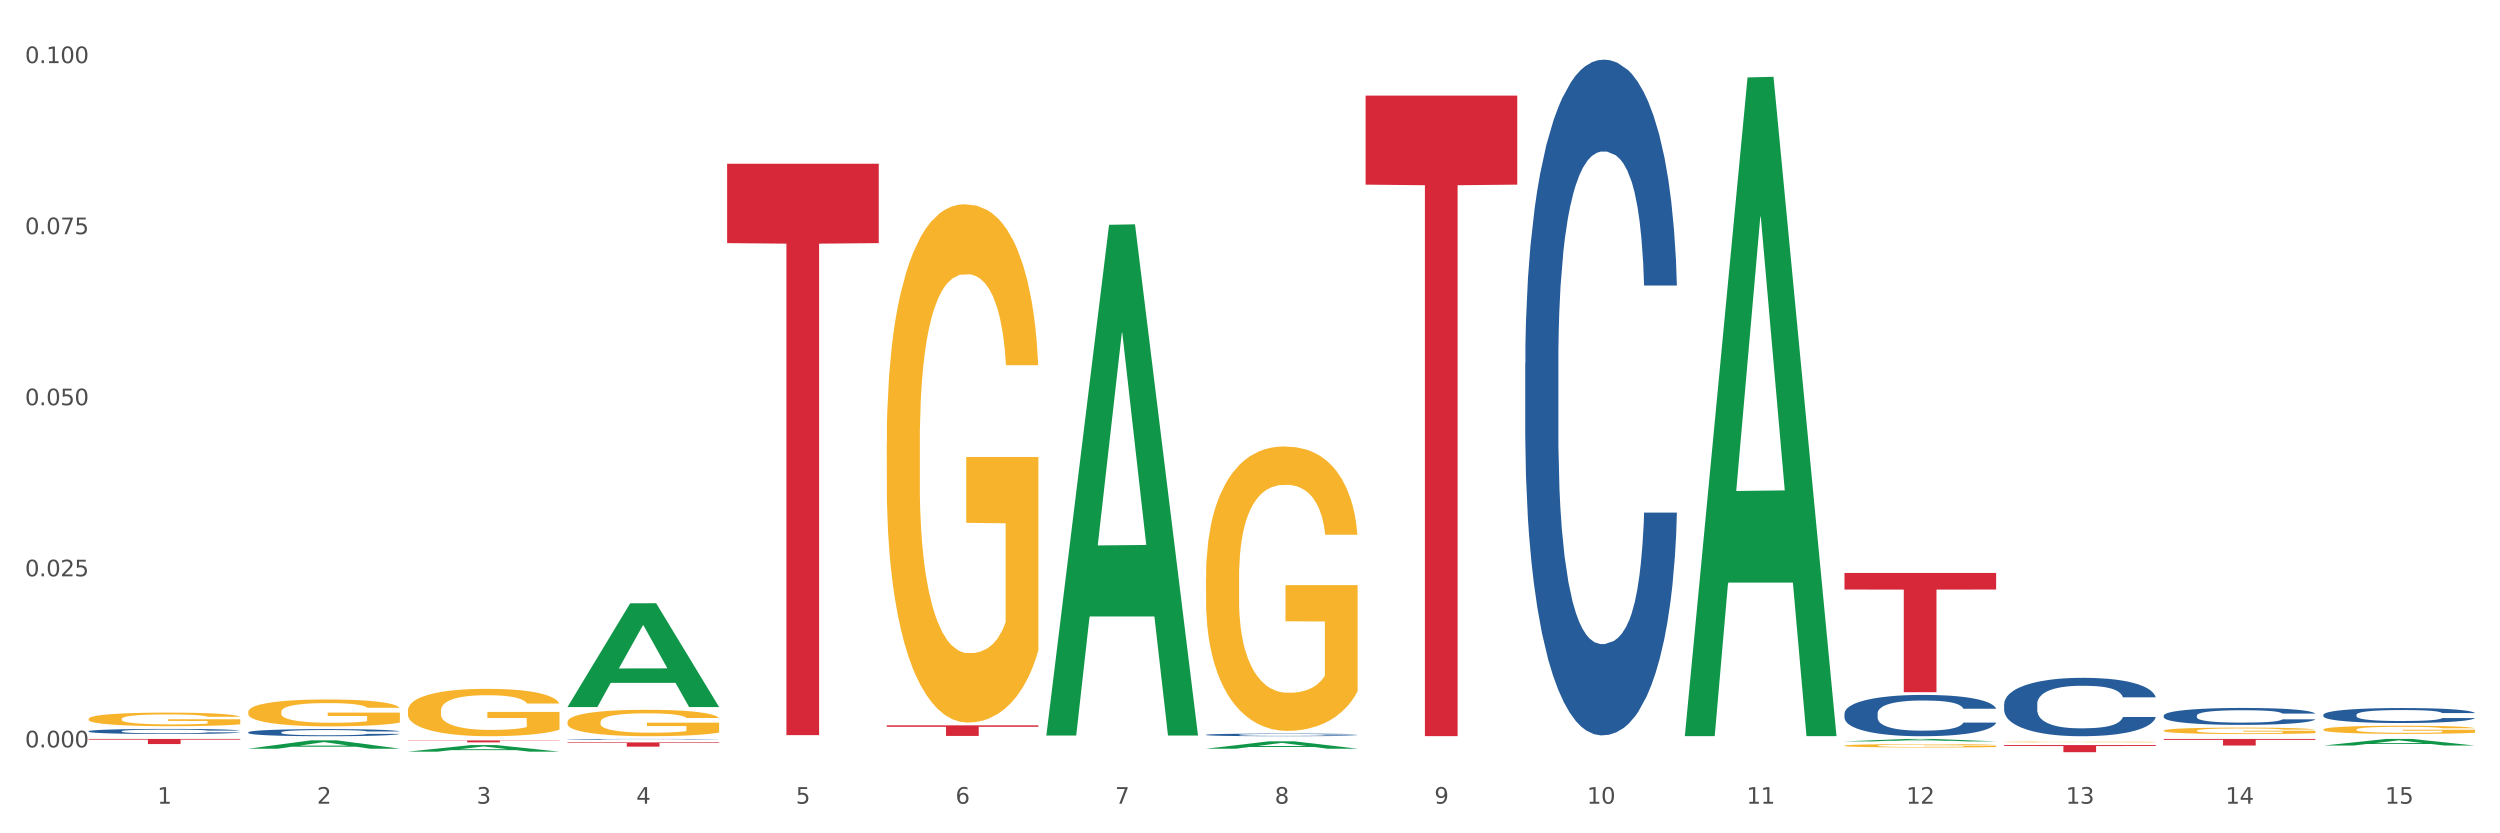
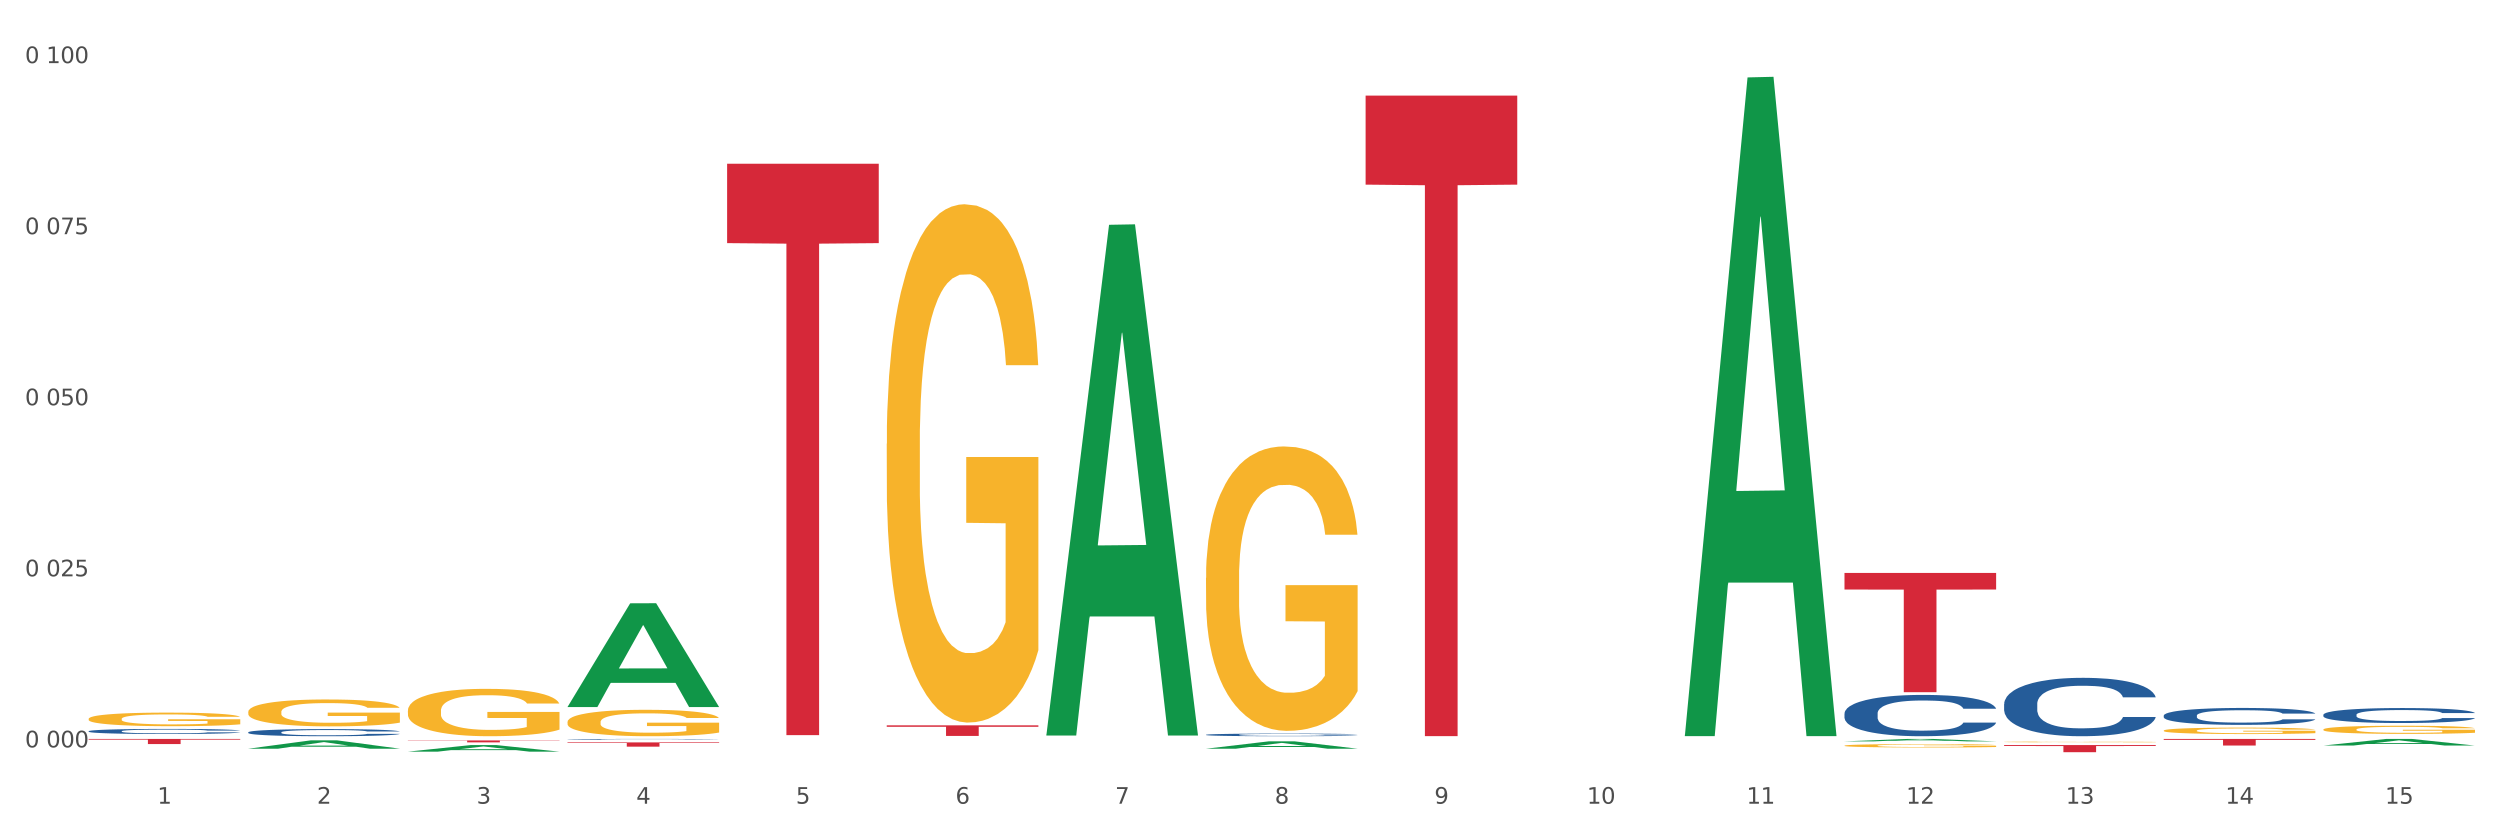
<svg xmlns="http://www.w3.org/2000/svg" xmlns:xlink="http://www.w3.org/1999/xlink" width="1080pt" height="360pt" viewBox="0 0 1080 360" version="1.1">
  <rect x="0" y="0" width="1080" height="360" fill="#333333" stroke="none" />
  <defs>
    <style type="text/css">*{stroke-linejoin: round; stroke-linecap: butt}</style>
  </defs>
  <g id="figure_1">
    <g id="patch_1">
      <path d="M 0 360  L 1080 360  L 1080 0  L 0 0  z " style="fill: #ffffff; stroke: #ffffff; stroke-linejoin: miter" />
    </g>
    <g id="axes_1">
      <g id="matplotlib.axis_1">
        <g id="xtick_1">
          <g id="text_1">
            <g style="fill: #4d4d4d" transform="translate(67.984 347.204) scale(0.096 -0.096)">
              <defs>
                <path id="DejaVuSans-31" d="M 794 531  L 1825 531  L 1825 4091  L 703 3866  L 703 4441  L 1819 4666  L 2450 4666  L 2450 531  L 3481 531  L 3481 0  L 794 0  L 794 531  z " transform="scale(0.016)" />
              </defs>
              <use xlink:href="#DejaVuSans-31" />
            </g>
          </g>
        </g>
        <g id="xtick_2">
          <g id="text_2">
            <g style="fill: #4d4d4d" transform="translate(136.942 347.204) scale(0.096 -0.096)">
              <defs>
                <path id="DejaVuSans-32" d="M 1228 531  L 3431 531  L 3431 0  L 469 0  L 469 531  Q 828 903 1448 1529  Q 2069 2156 2228 2338  Q 2531 2678 2651 2914  Q 2772 3150 2772 3378  Q 2772 3750 2511 3984  Q 2250 4219 1831 4219  Q 1534 4219 1204 4116  Q 875 4013 500 3803  L 500 4441  Q 881 4594 1212 4672  Q 1544 4750 1819 4750  Q 2544 4750 2975 4387  Q 3406 4025 3406 3419  Q 3406 3131 3298 2873  Q 3191 2616 2906 2266  Q 2828 2175 2409 1742  Q 1991 1309 1228 531  z " transform="scale(0.016)" />
              </defs>
              <use xlink:href="#DejaVuSans-32" />
            </g>
          </g>
        </g>
        <g id="xtick_3">
          <g id="text_3">
            <g style="fill: #4d4d4d" transform="translate(205.899 347.204) scale(0.096 -0.096)">
              <defs>
                <path id="DejaVuSans-33" d="M 2597 2516  Q 3050 2419 3304 2112  Q 3559 1806 3559 1356  Q 3559 666 3084 287  Q 2609 -91 1734 -91  Q 1441 -91 1130 -33  Q 819 25 488 141  L 488 750  Q 750 597 1062 519  Q 1375 441 1716 441  Q 2309 441 2620 675  Q 2931 909 2931 1356  Q 2931 1769 2642 2001  Q 2353 2234 1838 2234  L 1294 2234  L 1294 2753  L 1863 2753  Q 2328 2753 2575 2939  Q 2822 3125 2822 3475  Q 2822 3834 2567 4026  Q 2313 4219 1838 4219  Q 1578 4219 1281 4162  Q 984 4106 628 3988  L 628 4550  Q 988 4650 1302 4700  Q 1616 4750 1894 4750  Q 2613 4750 3031 4423  Q 3450 4097 3450 3541  Q 3450 3153 3228 2886  Q 3006 2619 2597 2516  z " transform="scale(0.016)" />
              </defs>
              <use xlink:href="#DejaVuSans-33" />
            </g>
          </g>
        </g>
        <g id="xtick_4">
          <g id="text_4">
            <g style="fill: #4d4d4d" transform="translate(274.857 347.204) scale(0.096 -0.096)">
              <defs>
                <path id="DejaVuSans-34" d="M 2419 4116  L 825 1625  L 2419 1625  L 2419 4116  z M 2253 4666  L 3047 4666  L 3047 1625  L 3713 1625  L 3713 1100  L 3047 1100  L 3047 0  L 2419 0  L 2419 1100  L 313 1100  L 313 1709  L 2253 4666  z " transform="scale(0.016)" />
              </defs>
              <use xlink:href="#DejaVuSans-34" />
            </g>
          </g>
        </g>
        <g id="xtick_5">
          <g id="text_5">
            <g style="fill: #4d4d4d" transform="translate(343.815 347.204) scale(0.096 -0.096)">
              <defs>
                <path id="DejaVuSans-35" d="M 691 4666  L 3169 4666  L 3169 4134  L 1269 4134  L 1269 2991  Q 1406 3038 1543 3061  Q 1681 3084 1819 3084  Q 2600 3084 3056 2656  Q 3513 2228 3513 1497  Q 3513 744 3044 326  Q 2575 -91 1722 -91  Q 1428 -91 1123 -41  Q 819 9 494 109  L 494 744  Q 775 591 1075 516  Q 1375 441 1709 441  Q 2250 441 2565 725  Q 2881 1009 2881 1497  Q 2881 1984 2565 2268  Q 2250 2553 1709 2553  Q 1456 2553 1204 2497  Q 953 2441 691 2322  L 691 4666  z " transform="scale(0.016)" />
              </defs>
              <use xlink:href="#DejaVuSans-35" />
            </g>
          </g>
        </g>
        <g id="xtick_6">
          <g id="text_6">
            <g style="fill: #4d4d4d" transform="translate(412.772 347.204) scale(0.096 -0.096)">
              <defs>
                <path id="DejaVuSans-36" d="M 2113 2584  Q 1688 2584 1439 2293  Q 1191 2003 1191 1497  Q 1191 994 1439 701  Q 1688 409 2113 409  Q 2538 409 2786 701  Q 3034 994 3034 1497  Q 3034 2003 2786 2293  Q 2538 2584 2113 2584  z M 3366 4563  L 3366 3988  Q 3128 4100 2886 4159  Q 2644 4219 2406 4219  Q 1781 4219 1451 3797  Q 1122 3375 1075 2522  Q 1259 2794 1537 2939  Q 1816 3084 2150 3084  Q 2853 3084 3261 2657  Q 3669 2231 3669 1497  Q 3669 778 3244 343  Q 2819 -91 2113 -91  Q 1303 -91 875 529  Q 447 1150 447 2328  Q 447 3434 972 4092  Q 1497 4750 2381 4750  Q 2619 4750 2861 4703  Q 3103 4656 3366 4563  z " transform="scale(0.016)" />
              </defs>
              <use xlink:href="#DejaVuSans-36" />
            </g>
          </g>
        </g>
        <g id="xtick_7">
          <g id="text_7">
            <g style="fill: #4d4d4d" transform="translate(481.73 347.204) scale(0.096 -0.096)">
              <defs>
                <path id="DejaVuSans-37" d="M 525 4666  L 3525 4666  L 3525 4397  L 1831 0  L 1172 0  L 2766 4134  L 525 4134  L 525 4666  z " transform="scale(0.016)" />
              </defs>
              <use xlink:href="#DejaVuSans-37" />
            </g>
          </g>
        </g>
        <g id="xtick_8">
          <g id="text_8">
            <g style="fill: #4d4d4d" transform="translate(550.688 347.204) scale(0.096 -0.096)">
              <defs>
                <path id="DejaVuSans-38" d="M 2034 2216  Q 1584 2216 1326 1975  Q 1069 1734 1069 1313  Q 1069 891 1326 650  Q 1584 409 2034 409  Q 2484 409 2743 651  Q 3003 894 3003 1313  Q 3003 1734 2745 1975  Q 2488 2216 2034 2216  z M 1403 2484  Q 997 2584 770 2862  Q 544 3141 544 3541  Q 544 4100 942 4425  Q 1341 4750 2034 4750  Q 2731 4750 3128 4425  Q 3525 4100 3525 3541  Q 3525 3141 3298 2862  Q 3072 2584 2669 2484  Q 3125 2378 3379 2068  Q 3634 1759 3634 1313  Q 3634 634 3220 271  Q 2806 -91 2034 -91  Q 1263 -91 848 271  Q 434 634 434 1313  Q 434 1759 690 2068  Q 947 2378 1403 2484  z M 1172 3481  Q 1172 3119 1398 2916  Q 1625 2713 2034 2713  Q 2441 2713 2670 2916  Q 2900 3119 2900 3481  Q 2900 3844 2670 4047  Q 2441 4250 2034 4250  Q 1625 4250 1398 4047  Q 1172 3844 1172 3481  z " transform="scale(0.016)" />
              </defs>
              <use xlink:href="#DejaVuSans-38" />
            </g>
          </g>
        </g>
        <g id="xtick_9">
          <g id="text_9">
            <g style="fill: #4d4d4d" transform="translate(619.645 347.204) scale(0.096 -0.096)">
              <defs>
                <path id="DejaVuSans-39" d="M 703 97  L 703 672  Q 941 559 1184 500  Q 1428 441 1663 441  Q 2288 441 2617 861  Q 2947 1281 2994 2138  Q 2813 1869 2534 1725  Q 2256 1581 1919 1581  Q 1219 1581 811 2004  Q 403 2428 403 3163  Q 403 3881 828 4315  Q 1253 4750 1959 4750  Q 2769 4750 3195 4129  Q 3622 3509 3622 2328  Q 3622 1225 3098 567  Q 2575 -91 1691 -91  Q 1453 -91 1209 -44  Q 966 3 703 97  z M 1959 2075  Q 2384 2075 2632 2365  Q 2881 2656 2881 3163  Q 2881 3666 2632 3958  Q 2384 4250 1959 4250  Q 1534 4250 1286 3958  Q 1038 3666 1038 3163  Q 1038 2656 1286 2365  Q 1534 2075 1959 2075  z " transform="scale(0.016)" />
              </defs>
              <use xlink:href="#DejaVuSans-39" />
            </g>
          </g>
        </g>
        <g id="xtick_10">
          <g id="text_10">
            <g style="fill: #4d4d4d" transform="translate(685.549 347.204) scale(0.096 -0.096)">
              <defs>
                <path id="DejaVuSans-30" d="M 2034 4250  Q 1547 4250 1301 3770  Q 1056 3291 1056 2328  Q 1056 1369 1301 889  Q 1547 409 2034 409  Q 2525 409 2770 889  Q 3016 1369 3016 2328  Q 3016 3291 2770 3770  Q 2525 4250 2034 4250  z M 2034 4750  Q 2819 4750 3233 4129  Q 3647 3509 3647 2328  Q 3647 1150 3233 529  Q 2819 -91 2034 -91  Q 1250 -91 836 529  Q 422 1150 422 2328  Q 422 3509 836 4129  Q 1250 4750 2034 4750  z " transform="scale(0.016)" />
              </defs>
              <use xlink:href="#DejaVuSans-31" />
              <use xlink:href="#DejaVuSans-30" transform="translate(63.623 0)" />
            </g>
          </g>
        </g>
        <g id="xtick_11">
          <g id="text_11">
            <g style="fill: #4d4d4d" transform="translate(754.506 347.204) scale(0.096 -0.096)">
              <use xlink:href="#DejaVuSans-31" />
              <use xlink:href="#DejaVuSans-31" transform="translate(63.623 0)" />
            </g>
          </g>
        </g>
        <g id="xtick_12">
          <g id="text_12">
            <g style="fill: #4d4d4d" transform="translate(823.464 347.204) scale(0.096 -0.096)">
              <use xlink:href="#DejaVuSans-31" />
              <use xlink:href="#DejaVuSans-32" transform="translate(63.623 0)" />
            </g>
          </g>
        </g>
        <g id="xtick_13">
          <g id="text_13">
            <g style="fill: #4d4d4d" transform="translate(892.422 347.204) scale(0.096 -0.096)">
              <use xlink:href="#DejaVuSans-31" />
              <use xlink:href="#DejaVuSans-33" transform="translate(63.623 0)" />
            </g>
          </g>
        </g>
        <g id="xtick_14">
          <g id="text_14">
            <g style="fill: #4d4d4d" transform="translate(961.379 347.204) scale(0.096 -0.096)">
              <use xlink:href="#DejaVuSans-31" />
              <use xlink:href="#DejaVuSans-34" transform="translate(63.623 0)" />
            </g>
          </g>
        </g>
        <g id="xtick_15">
          <g id="text_15">
            <g style="fill: #4d4d4d" transform="translate(1030.337 347.204) scale(0.096 -0.096)">
              <use xlink:href="#DejaVuSans-31" />
              <use xlink:href="#DejaVuSans-35" transform="translate(63.623 0)" />
            </g>
          </g>
        </g>
        <g id="xtick_16" />
        <g id="xtick_17" />
        <g id="xtick_18" />
        <g id="xtick_19" />
        <g id="xtick_20" />
        <g id="xtick_21" />
        <g id="xtick_22" />
        <g id="xtick_23" />
        <g id="xtick_24" />
        <g id="xtick_25" />
        <g id="xtick_26" />
        <g id="xtick_27" />
        <g id="xtick_28" />
        <g id="xtick_29" />
      </g>
      <g id="matplotlib.axis_2">
        <g id="ytick_1">
          <g id="text_16">
            <g style="fill: #4d4d4d" transform="translate(10.8 322.871) scale(0.096 -0.096)">
              <defs>
-                 <path id="DejaVuSans-2e" d="M 684 794  L 1344 794  L 1344 0  L 684 0  L 684 794  z " transform="scale(0.016)" />
-               </defs>
+                 </defs>
              <use xlink:href="#DejaVuSans-30" />
              <use xlink:href="#DejaVuSans-2e" transform="translate(63.623 0)" />
              <use xlink:href="#DejaVuSans-30" transform="translate(95.41 0)" />
              <use xlink:href="#DejaVuSans-30" transform="translate(159.033 0)" />
              <use xlink:href="#DejaVuSans-30" transform="translate(222.656 0)" />
            </g>
          </g>
        </g>
        <g id="ytick_2">
          <g id="text_17">
            <g style="fill: #4d4d4d" transform="translate(10.8 248.97) scale(0.096 -0.096)">
              <use xlink:href="#DejaVuSans-30" />
              <use xlink:href="#DejaVuSans-2e" transform="translate(63.623 0)" />
              <use xlink:href="#DejaVuSans-30" transform="translate(95.41 0)" />
              <use xlink:href="#DejaVuSans-32" transform="translate(159.033 0)" />
              <use xlink:href="#DejaVuSans-35" transform="translate(222.656 0)" />
            </g>
          </g>
        </g>
        <g id="ytick_3">
          <g id="text_18">
            <g style="fill: #4d4d4d" transform="translate(10.8 175.069) scale(0.096 -0.096)">
              <use xlink:href="#DejaVuSans-30" />
              <use xlink:href="#DejaVuSans-2e" transform="translate(63.623 0)" />
              <use xlink:href="#DejaVuSans-30" transform="translate(95.41 0)" />
              <use xlink:href="#DejaVuSans-35" transform="translate(159.033 0)" />
              <use xlink:href="#DejaVuSans-30" transform="translate(222.656 0)" />
            </g>
          </g>
        </g>
        <g id="ytick_4">
          <g id="text_19">
            <g style="fill: #4d4d4d" transform="translate(10.8 101.168) scale(0.096 -0.096)">
              <use xlink:href="#DejaVuSans-30" />
              <use xlink:href="#DejaVuSans-2e" transform="translate(63.623 0)" />
              <use xlink:href="#DejaVuSans-30" transform="translate(95.41 0)" />
              <use xlink:href="#DejaVuSans-37" transform="translate(159.033 0)" />
              <use xlink:href="#DejaVuSans-35" transform="translate(222.656 0)" />
            </g>
          </g>
        </g>
        <g id="ytick_5">
          <g id="text_20">
            <g style="fill: #4d4d4d" transform="translate(10.8 27.267) scale(0.096 -0.096)">
              <use xlink:href="#DejaVuSans-30" />
              <use xlink:href="#DejaVuSans-2e" transform="translate(63.623 0)" />
              <use xlink:href="#DejaVuSans-31" transform="translate(95.41 0)" />
              <use xlink:href="#DejaVuSans-30" transform="translate(159.033 0)" />
              <use xlink:href="#DejaVuSans-30" transform="translate(222.656 0)" />
            </g>
          </g>
        </g>
        <g id="ytick_6" />
        <g id="ytick_7" />
        <g id="ytick_8" />
        <g id="ytick_9" />
      </g>
      <g id="PolyCollection_1">
        <path d="M 107.241 323.435  L 107.308 323.432  L 134.323 319.821  L 145.533 319.818  L 172.75 323.442  L 159.784 323.442  L 153.908 322.598  L 126.016 322.598  L 125.813 322.612  L 120.14 323.442  L 107.241 323.442  L 107.241 323.435  L 129.527 322.095  L 150.396 322.091  L 140.063 320.59  L 139.928 320.583  L 139.793 320.594  L 129.46 322.091  L 129.527 322.095  L 107.241 323.435  z " clip-path="url(#p6c0b13d2e6)" style="fill: #109648" />
        <path d="M 176.198 324.711  L 176.266 324.709  L 203.28 321.88  L 214.491 321.877  L 241.708 324.717  L 228.741 324.717  L 222.866 324.055  L 194.973 324.055  L 194.771 324.066  L 189.098 324.717  L 176.198 324.717  L 176.198 324.711  L 198.485 323.661  L 219.354 323.658  L 209.021 322.482  L 208.886 322.477  L 208.751 322.485  L 198.418 323.658  L 198.485 323.661  L 176.198 324.711  z " clip-path="url(#p6c0b13d2e6)" style="fill: #109648" />
        <path d="M 245.156 305.373  L 245.224 305.331  L 272.238 260.627  L 283.449 260.585  L 310.666 305.457  L 297.699 305.457  L 291.823 295.008  L 263.931 295.008  L 263.728 295.177  L 258.055 305.457  L 245.156 305.457  L 245.156 305.373  L 267.443 288.772  L 288.311 288.73  L 277.978 270.149  L 277.843 270.065  L 277.708 270.191  L 267.375 288.73  L 267.443 288.772  L 245.156 305.373  z " clip-path="url(#p6c0b13d2e6)" style="fill: #109648" />
        <path d="M 452.029 317.325  L 452.096 317.118  L 479.111 97.114  L 490.322 96.907  L 517.539 317.74  L 504.572 317.74  L 498.696 266.316  L 470.804 266.316  L 470.601 267.145  L 464.928 317.74  L 452.029 317.74  L 452.029 317.325  L 474.316 235.627  L 495.184 235.42  L 484.851 143.977  L 484.716 143.562  L 484.581 144.184  L 474.248 235.42  L 474.316 235.627  L 452.029 317.325  z " clip-path="url(#p6c0b13d2e6)" style="fill: #109648" />
        <path d="M 520.987 249.638  L 521.064 249.526  L 521.064 245.486  L 521.219 242.008  L 521.992 233.591  L 523.152 226.634  L 524.003 222.931  L 524.854 219.901  L 525.859 216.871  L 527.097 213.729  L 529.34 209.128  L 530.732 206.771  L 532.433 204.303  L 535.527 200.712  L 537.77 198.692  L 540.09 197.009  L 543.88 194.989  L 546.355 194.091  L 548.985 193.418  L 552.156 192.969  L 554.554 192.857  L 559.813 193.193  L 564.299 194.203  L 566.464 194.989  L 569.249 196.335  L 570.718 197.233  L 573.116 199.028  L 575.591 201.385  L 577.293 203.405  L 579.845 207.22  L 581.778 211.036  L 583.557 215.749  L 584.485 219.003  L 585.182 222.033  L 585.8 225.512  L 586.419 231.01  L 572.497 231.01  L 571.956 227.083  L 571.105 223.38  L 569.868 219.789  L 568.785 217.544  L 566.929 214.739  L 565.227 212.943  L 563.448 211.597  L 561.282 210.475  L 559.581 209.914  L 557.183 209.465  L 552.465 209.577  L 549.294 210.475  L 547.129 211.597  L 545.736 212.607  L 544.499 213.729  L 543.107 215.3  L 541.483 217.656  L 540.322 219.789  L 539.162 222.482  L 538.234 225.175  L 537.383 228.317  L 536.687 231.684  L 536.146 235.162  L 535.682 239.427  L 535.295 246.496  L 535.295 261.87  L 535.45 265.349  L 535.837 269.949  L 536.301 273.428  L 537.074 277.58  L 537.77 280.386  L 539.085 284.425  L 540.554 287.792  L 541.715 289.924  L 542.875 291.72  L 544.886 294.188  L 547.129 296.208  L 549.062 297.443  L 551.692 298.565  L 553.471 299.014  L 555.018 299.238  L 558.807 299.238  L 561.515 298.901  L 564.531 298.116  L 566.851 297.106  L 568.785 295.872  L 570.95 293.852  L 572.343 291.944  L 572.343 268.491  L 555.327 268.378  L 555.327 252.78  L 586.496 252.78  L 586.496 298.565  L 585.182 300.921  L 583.712 303.053  L 582.165 304.961  L 579.845 307.318  L 577.061 309.562  L 574.586 311.133  L 571.956 312.48  L 568.862 313.714  L 564.84 314.836  L 562.365 315.285  L 559.272 315.622  L 555.636 315.734  L 552.465 315.51  L 549.372 314.948  L 546.123 313.938  L 542.952 312.48  L 540.554 311.021  L 538.157 309.225  L 535.604 306.869  L 533.594 304.624  L 532.047 302.605  L 530.345 300.024  L 528.489 296.657  L 527.097 293.627  L 525.859 290.485  L 524.544 286.445  L 523.616 282.967  L 522.688 278.59  L 522.147 275.336  L 521.528 270.286  L 521.064 263.216  L 520.987 249.638  z " clip-path="url(#p6c0b13d2e6)" style="fill: #f7b32b" />
        <path d="M 796.817 322.122  L 796.895 322.121  L 796.895 322.073  L 797.049 322.031  L 797.823 321.931  L 798.983 321.847  L 799.834 321.803  L 800.684 321.767  L 801.69 321.731  L 802.927 321.693  L 805.17 321.638  L 806.563 321.61  L 808.264 321.58  L 811.358 321.537  L 813.601 321.513  L 815.921 321.493  L 819.711 321.469  L 822.186 321.458  L 824.816 321.45  L 827.987 321.445  L 830.384 321.444  L 835.644 321.448  L 840.129 321.46  L 842.295 321.469  L 845.079 321.485  L 846.549 321.496  L 848.947 321.517  L 851.422 321.546  L 853.123 321.57  L 855.676 321.615  L 857.609 321.661  L 859.388 321.717  L 860.316 321.756  L 861.012 321.792  L 861.631 321.834  L 862.25 321.9  L 848.328 321.9  L 847.786 321.853  L 846.936 321.808  L 845.698 321.766  L 844.615 321.739  L 842.759 321.705  L 841.058 321.684  L 839.279 321.668  L 837.113 321.654  L 835.412 321.647  L 833.014 321.642  L 828.296 321.643  L 825.125 321.654  L 822.959 321.668  L 821.567 321.68  L 820.33 321.693  L 818.937 321.712  L 817.313 321.74  L 816.153 321.766  L 814.993 321.798  L 814.065 321.83  L 813.214 321.868  L 812.518 321.908  L 811.977 321.949  L 811.512 322  L 811.126 322.085  L 811.126 322.269  L 811.28 322.31  L 811.667 322.365  L 812.131 322.407  L 812.905 322.457  L 813.601 322.49  L 814.916 322.538  L 816.385 322.579  L 817.545 322.604  L 818.705 322.626  L 820.716 322.655  L 822.959 322.679  L 824.893 322.694  L 827.523 322.707  L 829.301 322.713  L 830.848 322.715  L 834.638 322.715  L 837.345 322.711  L 840.362 322.702  L 842.682 322.69  L 844.615 322.675  L 846.781 322.651  L 848.173 322.628  L 848.173 322.348  L 831.158 322.346  L 831.158 322.16  L 862.327 322.16  L 862.327 322.707  L 861.012 322.736  L 859.543 322.761  L 857.996 322.784  L 855.676 322.812  L 852.891 322.839  L 850.416 322.858  L 847.786 322.874  L 844.693 322.889  L 840.671 322.902  L 838.196 322.907  L 835.102 322.911  L 831.467 322.913  L 828.296 322.91  L 825.202 322.903  L 821.954 322.891  L 818.783 322.874  L 816.385 322.856  L 813.987 322.835  L 811.435 322.807  L 809.424 322.78  L 807.877 322.756  L 806.176 322.725  L 804.32 322.685  L 802.927 322.648  L 801.69 322.611  L 800.375 322.562  L 799.447 322.521  L 798.519 322.469  L 797.977 322.43  L 797.359 322.369  L 796.895 322.285  L 796.817 322.122  z " clip-path="url(#p6c0b13d2e6)" style="fill: #f7b32b" />
        <path d="M 865.775 320.515  L 865.852 320.515  L 865.852 320.504  L 866.007 320.496  L 866.78 320.475  L 867.941 320.457  L 868.791 320.448  L 869.642 320.44  L 870.648 320.433  L 871.885 320.425  L 874.128 320.413  L 875.52 320.407  L 877.222 320.401  L 880.315 320.392  L 882.558 320.387  L 884.879 320.383  L 888.669 320.378  L 891.144 320.375  L 893.773 320.374  L 896.944 320.373  L 899.342 320.372  L 904.601 320.373  L 909.087 320.376  L 911.253 320.378  L 914.037 320.381  L 915.507 320.383  L 917.904 320.388  L 920.379 320.394  L 922.081 320.399  L 924.633 320.408  L 926.567 320.418  L 928.346 320.43  L 929.274 320.438  L 929.97 320.446  L 930.589 320.454  L 931.207 320.468  L 917.286 320.468  L 916.744 320.458  L 915.893 320.449  L 914.656 320.44  L 913.573 320.434  L 911.717 320.427  L 910.015 320.423  L 908.236 320.419  L 906.071 320.417  L 904.369 320.415  L 901.972 320.414  L 897.254 320.414  L 894.083 320.417  L 891.917 320.419  L 890.525 320.422  L 889.287 320.425  L 887.895 320.429  L 886.271 320.435  L 885.111 320.44  L 883.951 320.447  L 883.022 320.453  L 882.172 320.461  L 881.476 320.47  L 880.934 320.479  L 880.47 320.489  L 880.083 320.507  L 880.083 320.546  L 880.238 320.554  L 880.625 320.566  L 881.089 320.575  L 881.862 320.585  L 882.558 320.592  L 883.873 320.602  L 885.343 320.611  L 886.503 320.616  L 887.663 320.621  L 889.674 320.627  L 891.917 320.632  L 893.851 320.635  L 896.48 320.638  L 898.259 320.639  L 899.806 320.639  L 903.596 320.639  L 906.303 320.639  L 909.319 320.637  L 911.639 320.634  L 913.573 320.631  L 915.739 320.626  L 917.131 320.621  L 917.131 320.562  L 900.115 320.562  L 900.115 320.523  L 931.285 320.523  L 931.285 320.638  L 929.97 320.644  L 928.5 320.649  L 926.953 320.654  L 924.633 320.66  L 921.849 320.665  L 919.374 320.669  L 916.744 320.673  L 913.65 320.676  L 909.629 320.679  L 907.154 320.68  L 904.06 320.681  L 900.425 320.681  L 897.254 320.68  L 894.16 320.679  L 890.911 320.676  L 887.74 320.673  L 885.343 320.669  L 882.945 320.665  L 880.393 320.659  L 878.382 320.653  L 876.835 320.648  L 875.133 320.641  L 873.277 320.633  L 871.885 320.625  L 870.648 320.617  L 869.333 320.607  L 868.405 320.599  L 867.476 320.588  L 866.935 320.579  L 866.316 320.567  L 865.852 320.549  L 865.775 320.515  z " clip-path="url(#p6c0b13d2e6)" style="fill: #f7b32b" />
-         <path d="M 934.733 315.613  L 934.81 315.61  L 934.81 315.519  L 934.965 315.44  L 935.738 315.249  L 936.898 315.091  L 937.749 315.007  L 938.6 314.938  L 939.605 314.87  L 940.843 314.798  L 943.086 314.694  L 944.478 314.64  L 946.179 314.584  L 949.273 314.503  L 951.516 314.457  L 953.836 314.419  L 957.626 314.373  L 960.101 314.353  L 962.731 314.337  L 965.902 314.327  L 968.3 314.325  L 973.559 314.332  L 978.045 314.355  L 980.21 314.373  L 982.995 314.404  L 984.464 314.424  L 986.862 314.465  L 989.337 314.518  L 991.038 314.564  L 993.591 314.651  L 995.524 314.737  L 997.303 314.844  L 998.231 314.918  L 998.928 314.987  L 999.546 315.066  L 1000.165 315.19  L 986.243 315.19  L 985.702 315.101  L 984.851 315.017  L 983.614 314.936  L 982.531 314.885  L 980.674 314.821  L 978.973 314.78  L 977.194 314.75  L 975.028 314.724  L 973.327 314.712  L 970.929 314.701  L 966.211 314.704  L 963.04 314.724  L 960.875 314.75  L 959.482 314.773  L 958.245 314.798  L 956.853 314.834  L 955.229 314.887  L 954.068 314.936  L 952.908 314.997  L 951.98 315.058  L 951.129 315.129  L 950.433 315.206  L 949.892 315.284  L 949.428 315.381  L 949.041 315.542  L 949.041 315.89  L 949.196 315.969  L 949.582 316.074  L 950.047 316.153  L 950.82 316.247  L 951.516 316.31  L 952.831 316.402  L 954.3 316.478  L 955.461 316.527  L 956.621 316.567  L 958.632 316.623  L 960.875 316.669  L 962.808 316.697  L 965.438 316.723  L 967.217 316.733  L 968.764 316.738  L 972.553 316.738  L 975.26 316.73  L 978.277 316.713  L 980.597 316.69  L 982.531 316.662  L 984.696 316.616  L 986.089 316.573  L 986.089 316.041  L 969.073 316.038  L 969.073 315.684  L 1000.242 315.684  L 1000.242 316.723  L 998.928 316.776  L 997.458 316.825  L 995.911 316.868  L 993.591 316.921  L 990.806 316.972  L 988.331 317.008  L 985.702 317.038  L 982.608 317.066  L 978.586 317.092  L 976.111 317.102  L 973.017 317.11  L 969.382 317.112  L 966.211 317.107  L 963.118 317.094  L 959.869 317.072  L 956.698 317.038  L 954.3 317.005  L 951.903 316.965  L 949.35 316.911  L 947.34 316.86  L 945.793 316.814  L 944.091 316.756  L 942.235 316.679  L 940.843 316.611  L 939.605 316.539  L 938.29 316.448  L 937.362 316.369  L 936.434 316.27  L 935.893 316.196  L 935.274 316.081  L 934.81 315.921  L 934.733 315.613  z " clip-path="url(#p6c0b13d2e6)" style="fill: #f7b32b" />
+         <path d="M 934.733 315.613  L 934.81 315.61  L 934.81 315.519  L 934.965 315.44  L 935.738 315.249  L 936.898 315.091  L 937.749 315.007  L 938.6 314.938  L 939.605 314.87  L 940.843 314.798  L 943.086 314.694  L 944.478 314.64  L 946.179 314.584  L 949.273 314.503  L 951.516 314.457  L 953.836 314.419  L 957.626 314.373  L 960.101 314.353  L 962.731 314.337  L 965.902 314.327  L 968.3 314.325  L 973.559 314.332  L 978.045 314.355  L 980.21 314.373  L 982.995 314.404  L 984.464 314.424  L 986.862 314.465  L 989.337 314.518  L 991.038 314.564  L 993.591 314.651  L 995.524 314.737  L 997.303 314.844  L 998.231 314.918  L 998.928 314.987  L 999.546 315.066  L 1000.165 315.19  L 986.243 315.19  L 985.702 315.101  L 984.851 315.017  L 983.614 314.936  L 982.531 314.885  L 980.674 314.821  L 978.973 314.78  L 977.194 314.75  L 975.028 314.724  L 973.327 314.712  L 970.929 314.701  L 966.211 314.704  L 963.04 314.724  L 960.875 314.75  L 959.482 314.773  L 958.245 314.798  L 955.229 314.887  L 954.068 314.936  L 952.908 314.997  L 951.98 315.058  L 951.129 315.129  L 950.433 315.206  L 949.892 315.284  L 949.428 315.381  L 949.041 315.542  L 949.041 315.89  L 949.196 315.969  L 949.582 316.074  L 950.047 316.153  L 950.82 316.247  L 951.516 316.31  L 952.831 316.402  L 954.3 316.478  L 955.461 316.527  L 956.621 316.567  L 958.632 316.623  L 960.875 316.669  L 962.808 316.697  L 965.438 316.723  L 967.217 316.733  L 968.764 316.738  L 972.553 316.738  L 975.26 316.73  L 978.277 316.713  L 980.597 316.69  L 982.531 316.662  L 984.696 316.616  L 986.089 316.573  L 986.089 316.041  L 969.073 316.038  L 969.073 315.684  L 1000.242 315.684  L 1000.242 316.723  L 998.928 316.776  L 997.458 316.825  L 995.911 316.868  L 993.591 316.921  L 990.806 316.972  L 988.331 317.008  L 985.702 317.038  L 982.608 317.066  L 978.586 317.092  L 976.111 317.102  L 973.017 317.11  L 969.382 317.112  L 966.211 317.107  L 963.118 317.094  L 959.869 317.072  L 956.698 317.038  L 954.3 317.005  L 951.903 316.965  L 949.35 316.911  L 947.34 316.86  L 945.793 316.814  L 944.091 316.756  L 942.235 316.679  L 940.843 316.611  L 939.605 316.539  L 938.29 316.448  L 937.362 316.369  L 936.434 316.27  L 935.893 316.196  L 935.274 316.081  L 934.81 315.921  L 934.733 315.613  z " clip-path="url(#p6c0b13d2e6)" style="fill: #f7b32b" />
        <path d="M 107.241 307.544  L 107.318 307.533  L 107.318 307.151  L 107.473 306.823  L 108.246 306.027  L 109.406 305.369  L 110.257 305.019  L 111.108 304.732  L 112.113 304.446  L 113.351 304.149  L 115.594 303.714  L 116.986 303.491  L 118.687 303.257  L 121.781 302.918  L 124.024 302.727  L 126.344 302.568  L 130.134 302.377  L 132.609 302.292  L 135.239 302.228  L 138.41 302.186  L 140.808 302.175  L 146.067 302.207  L 150.553 302.303  L 152.719 302.377  L 155.503 302.504  L 156.972 302.589  L 159.37 302.759  L 161.845 302.982  L 163.547 303.173  L 166.099 303.533  L 168.032 303.894  L 169.811 304.34  L 170.74 304.647  L 171.436 304.934  L 172.054 305.263  L 172.673 305.783  L 158.751 305.783  L 158.21 305.411  L 157.359 305.061  L 156.122 304.722  L 155.039 304.509  L 153.183 304.244  L 151.481 304.074  L 149.702 303.947  L 147.537 303.841  L 145.835 303.788  L 143.437 303.746  L 138.719 303.756  L 135.548 303.841  L 133.383 303.947  L 131.991 304.043  L 130.753 304.149  L 129.361 304.297  L 127.737 304.52  L 126.576 304.722  L 125.416 304.976  L 124.488 305.231  L 123.637 305.528  L 122.941 305.846  L 122.4 306.175  L 121.936 306.578  L 121.549 307.247  L 121.549 308.701  L 121.704 309.029  L 122.091 309.464  L 122.555 309.793  L 123.328 310.186  L 124.024 310.451  L 125.339 310.833  L 126.809 311.152  L 127.969 311.353  L 129.129 311.523  L 131.14 311.756  L 133.383 311.947  L 135.316 312.064  L 137.946 312.17  L 139.725 312.213  L 141.272 312.234  L 145.062 312.234  L 147.769 312.202  L 150.785 312.128  L 153.105 312.032  L 155.039 311.915  L 157.204 311.724  L 158.597 311.544  L 158.597 309.327  L 141.581 309.316  L 141.581 307.841  L 172.75 307.841  L 172.75 312.17  L 171.436 312.393  L 169.966 312.595  L 168.419 312.775  L 166.099 312.998  L 163.315 313.21  L 160.84 313.358  L 158.21 313.486  L 155.116 313.602  L 151.094 313.709  L 148.619 313.751  L 145.526 313.783  L 141.89 313.793  L 138.719 313.772  L 135.626 313.719  L 132.377 313.624  L 129.206 313.486  L 126.809 313.348  L 124.411 313.178  L 121.859 312.955  L 119.848 312.743  L 118.301 312.552  L 116.599 312.308  L 114.743 311.99  L 113.351 311.703  L 112.113 311.406  L 110.798 311.024  L 109.87 310.695  L 108.942 310.281  L 108.401 309.974  L 107.782 309.496  L 107.318 308.828  L 107.241 307.544  z " clip-path="url(#p6c0b13d2e6)" style="fill: #f7b32b" />
        <path d="M 176.198 307.039  L 176.276 307.02  L 176.276 306.347  L 176.43 305.767  L 177.204 304.365  L 178.364 303.206  L 179.215 302.589  L 180.065 302.084  L 181.071 301.579  L 182.308 301.056  L 184.551 300.289  L 185.944 299.897  L 187.645 299.485  L 190.739 298.887  L 192.982 298.551  L 195.302 298.27  L 199.092 297.934  L 201.567 297.784  L 204.197 297.672  L 207.368 297.597  L 209.765 297.579  L 215.025 297.635  L 219.511 297.803  L 221.676 297.934  L 224.461 298.158  L 225.93 298.308  L 228.328 298.607  L 230.803 298.999  L 232.504 299.336  L 235.057 299.972  L 236.99 300.607  L 238.769 301.392  L 239.697 301.935  L 240.393 302.439  L 241.012 303.019  L 241.631 303.935  L 227.709 303.935  L 227.168 303.281  L 226.317 302.664  L 225.079 302.065  L 223.996 301.692  L 222.14 301.224  L 220.439 300.925  L 218.66 300.701  L 216.494 300.514  L 214.793 300.42  L 212.395 300.345  L 207.677 300.364  L 204.506 300.514  L 202.34 300.701  L 200.948 300.869  L 199.711 301.056  L 198.319 301.318  L 196.694 301.71  L 195.534 302.065  L 194.374 302.514  L 193.446 302.963  L 192.595 303.486  L 191.899 304.047  L 191.358 304.627  L 190.894 305.337  L 190.507 306.515  L 190.507 309.076  L 190.662 309.656  L 191.048 310.422  L 191.512 311.002  L 192.286 311.694  L 192.982 312.161  L 194.297 312.834  L 195.766 313.395  L 196.926 313.75  L 198.086 314.049  L 200.097 314.461  L 202.34 314.797  L 204.274 315.003  L 206.904 315.19  L 208.683 315.265  L 210.229 315.302  L 214.019 315.302  L 216.726 315.246  L 219.743 315.115  L 222.063 314.947  L 223.996 314.741  L 226.162 314.405  L 227.554 314.087  L 227.554 310.179  L 210.539 310.161  L 210.539 307.562  L 241.708 307.562  L 241.708 315.19  L 240.393 315.582  L 238.924 315.938  L 237.377 316.255  L 235.057 316.648  L 232.272 317.022  L 229.797 317.284  L 227.168 317.508  L 224.074 317.714  L 220.052 317.901  L 217.577 317.975  L 214.483 318.032  L 210.848 318.05  L 207.677 318.013  L 204.583 317.919  L 201.335 317.751  L 198.164 317.508  L 195.766 317.265  L 193.369 316.966  L 190.816 316.573  L 188.805 316.199  L 187.258 315.863  L 185.557 315.433  L 183.701 314.872  L 182.308 314.367  L 181.071 313.844  L 179.756 313.171  L 178.828 312.591  L 177.9 311.862  L 177.358 311.32  L 176.74 310.479  L 176.276 309.301  L 176.198 307.039  z " clip-path="url(#p6c0b13d2e6)" style="fill: #f7b32b" />
        <path d="M 245.156 311.908  L 245.233 311.897  L 245.233 311.522  L 245.388 311.199  L 246.161 310.417  L 247.322 309.77  L 248.172 309.426  L 249.023 309.144  L 250.029 308.863  L 251.266 308.571  L 253.509 308.143  L 254.901 307.924  L 256.603 307.695  L 259.697 307.361  L 261.939 307.173  L 264.26 307.017  L 268.05 306.829  L 270.525 306.746  L 273.154 306.683  L 276.325 306.642  L 278.723 306.631  L 283.982 306.662  L 288.468 306.756  L 290.634 306.829  L 293.418 306.954  L 294.888 307.038  L 297.285 307.205  L 299.76 307.424  L 301.462 307.611  L 304.014 307.966  L 305.948 308.321  L 307.727 308.759  L 308.655 309.061  L 309.351 309.343  L 309.97 309.666  L 310.588 310.177  L 296.667 310.177  L 296.125 309.812  L 295.274 309.468  L 294.037 309.134  L 292.954 308.925  L 291.098 308.665  L 289.396 308.498  L 287.617 308.373  L 285.452 308.268  L 283.75 308.216  L 281.353 308.175  L 276.635 308.185  L 273.464 308.268  L 271.298 308.373  L 269.906 308.467  L 268.668 308.571  L 267.276 308.717  L 265.652 308.936  L 264.492 309.134  L 263.332 309.384  L 262.404 309.635  L 261.553 309.927  L 260.857 310.239  L 260.315 310.563  L 259.851 310.959  L 259.464 311.616  L 259.464 313.045  L 259.619 313.368  L 260.006 313.795  L 260.47 314.119  L 261.243 314.505  L 261.939 314.765  L 263.254 315.141  L 264.724 315.454  L 265.884 315.652  L 267.044 315.819  L 269.055 316.048  L 271.298 316.236  L 273.232 316.35  L 275.861 316.455  L 277.64 316.496  L 279.187 316.517  L 282.977 316.517  L 285.684 316.486  L 288.7 316.413  L 291.021 316.319  L 292.954 316.204  L 295.12 316.017  L 296.512 315.839  L 296.512 313.66  L 279.496 313.649  L 279.496 312.2  L 310.666 312.2  L 310.666 316.455  L 309.351 316.674  L 307.881 316.872  L 306.335 317.049  L 304.014 317.268  L 301.23 317.477  L 298.755 317.623  L 296.125 317.748  L 293.031 317.863  L 289.01 317.967  L 286.535 318.009  L 283.441 318.04  L 279.806 318.05  L 276.635 318.029  L 273.541 317.977  L 270.293 317.883  L 267.121 317.748  L 264.724 317.612  L 262.326 317.445  L 259.774 317.226  L 257.763 317.018  L 256.216 316.83  L 254.515 316.59  L 252.658 316.277  L 251.266 315.996  L 250.029 315.704  L 248.714 315.328  L 247.786 315.005  L 246.858 314.598  L 246.316 314.296  L 245.697 313.827  L 245.233 313.17  L 245.156 311.908  z " clip-path="url(#p6c0b13d2e6)" style="fill: #f7b32b" />
        <path d="M 383.071 191.704  L 383.149 191.499  L 383.149 184.137  L 383.303 177.798  L 384.077 162.46  L 385.237 149.78  L 386.088 143.032  L 386.938 137.51  L 387.944 131.988  L 389.181 126.262  L 391.424 117.877  L 392.817 113.583  L 394.518 109.084  L 397.612 102.539  L 399.855 98.858  L 402.175 95.791  L 405.965 92.11  L 408.44 90.474  L 411.07 89.247  L 414.241 88.429  L 416.638 88.224  L 421.898 88.838  L 426.384 90.678  L 428.549 92.11  L 431.334 94.564  L 432.803 96.2  L 435.201 99.472  L 437.676 103.767  L 439.377 107.448  L 441.93 114.401  L 443.863 121.354  L 445.642 129.943  L 446.57 135.874  L 447.266 141.396  L 447.885 147.735  L 448.504 157.756  L 434.582 157.756  L 434.041 150.598  L 433.19 143.85  L 431.952 137.305  L 430.869 133.215  L 429.013 128.103  L 427.312 124.831  L 425.533 122.377  L 423.367 120.331  L 421.666 119.309  L 419.268 118.491  L 414.55 118.695  L 411.379 120.331  L 409.213 122.377  L 407.821 124.217  L 406.584 126.262  L 405.191 129.125  L 403.567 133.42  L 402.407 137.305  L 401.247 142.214  L 400.319 147.122  L 399.468 152.848  L 398.772 158.983  L 398.231 165.323  L 397.767 173.094  L 397.38 185.978  L 397.38 213.995  L 397.534 220.335  L 397.921 228.719  L 398.385 235.059  L 399.159 242.626  L 399.855 247.738  L 401.17 255.101  L 402.639 261.236  L 403.799 265.121  L 404.959 268.394  L 406.97 272.893  L 409.213 276.574  L 411.147 278.823  L 413.777 280.868  L 415.555 281.686  L 417.102 282.095  L 420.892 282.095  L 423.599 281.482  L 426.616 280.05  L 428.936 278.21  L 430.869 275.96  L 433.035 272.279  L 434.427 268.803  L 434.427 226.061  L 417.412 225.856  L 417.412 197.43  L 448.581 197.43  L 448.581 280.868  L 447.266 285.163  L 445.797 289.049  L 444.25 292.525  L 441.93 296.82  L 439.145 300.91  L 436.67 303.773  L 434.041 306.227  L 430.947 308.477  L 426.925 310.522  L 424.45 311.34  L 421.356 311.953  L 417.721 312.158  L 414.55 311.749  L 411.456 310.726  L 408.208 308.886  L 405.037 306.227  L 402.639 303.568  L 400.242 300.296  L 397.689 296.002  L 395.678 291.912  L 394.131 288.231  L 392.43 283.527  L 390.574 277.392  L 389.181 271.87  L 387.944 266.144  L 386.629 258.782  L 385.701 252.442  L 384.773 244.466  L 384.231 238.536  L 383.613 229.333  L 383.149 216.449  L 383.071 191.704  z " clip-path="url(#p6c0b13d2e6)" style="fill: #f7b32b" />
        <path d="M 38.283 310.56  L 38.36 310.554  L 38.36 310.361  L 38.515 310.195  L 39.288 309.793  L 40.449 309.461  L 41.299 309.284  L 42.15 309.139  L 43.156 308.995  L 44.393 308.845  L 46.636 308.625  L 48.028 308.512  L 49.73 308.394  L 52.824 308.223  L 55.066 308.127  L 57.387 308.046  L 61.177 307.95  L 63.652 307.907  L 66.281 307.875  L 69.452 307.853  L 71.85 307.848  L 77.109 307.864  L 81.595 307.912  L 83.761 307.95  L 86.545 308.014  L 88.015 308.057  L 90.412 308.143  L 92.887 308.255  L 94.589 308.352  L 97.141 308.534  L 99.075 308.716  L 100.854 308.941  L 101.782 309.097  L 102.478 309.241  L 103.097 309.407  L 103.715 309.67  L 89.794 309.67  L 89.252 309.482  L 88.401 309.306  L 87.164 309.134  L 86.081 309.027  L 84.225 308.893  L 82.523 308.807  L 80.744 308.743  L 78.579 308.689  L 76.877 308.662  L 74.48 308.641  L 69.762 308.646  L 66.591 308.689  L 64.425 308.743  L 63.033 308.791  L 61.795 308.845  L 60.403 308.92  L 58.779 309.032  L 57.619 309.134  L 56.459 309.263  L 55.531 309.391  L 54.68 309.541  L 53.984 309.702  L 53.442 309.868  L 52.978 310.072  L 52.592 310.41  L 52.592 311.144  L 52.746 311.31  L 53.133 311.53  L 53.597 311.696  L 54.37 311.894  L 55.066 312.028  L 56.381 312.221  L 57.851 312.382  L 59.011 312.484  L 60.171 312.57  L 62.182 312.688  L 64.425 312.784  L 66.359 312.843  L 68.988 312.897  L 70.767 312.918  L 72.314 312.929  L 76.104 312.929  L 78.811 312.913  L 81.827 312.875  L 84.148 312.827  L 86.081 312.768  L 88.247 312.671  L 89.639 312.58  L 89.639 311.46  L 72.623 311.455  L 72.623 310.71  L 103.793 310.71  L 103.793 312.897  L 102.478 313.009  L 101.008 313.111  L 99.462 313.202  L 97.141 313.315  L 94.357 313.422  L 91.882 313.497  L 89.252 313.561  L 86.159 313.62  L 82.137 313.674  L 79.662 313.695  L 76.568 313.711  L 72.933 313.717  L 69.762 313.706  L 66.668 313.679  L 63.42 313.631  L 60.248 313.561  L 57.851 313.491  L 55.453 313.406  L 52.901 313.293  L 50.89 313.186  L 49.343 313.09  L 47.642 312.966  L 45.785 312.805  L 44.393 312.661  L 43.156 312.511  L 41.841 312.318  L 40.913 312.152  L 39.985 311.943  L 39.443 311.787  L 38.824 311.546  L 38.36 311.208  L 38.283 310.56  z " clip-path="url(#p6c0b13d2e6)" style="fill: #f7b32b" />
        <path d="M 1003.69 315.146  L 1003.768 315.143  L 1003.768 315.027  L 1003.922 314.927  L 1004.696 314.686  L 1005.856 314.486  L 1006.707 314.38  L 1007.557 314.293  L 1008.563 314.207  L 1009.8 314.116  L 1012.043 313.985  L 1013.435 313.917  L 1015.137 313.846  L 1018.231 313.743  L 1020.474 313.685  L 1022.794 313.637  L 1026.584 313.579  L 1029.059 313.553  L 1031.688 313.534  L 1034.86 313.521  L 1037.257 313.518  L 1042.517 313.528  L 1047.002 313.557  L 1049.168 313.579  L 1051.952 313.618  L 1053.422 313.643  L 1055.82 313.695  L 1058.295 313.763  L 1059.996 313.82  L 1062.548 313.93  L 1064.482 314.039  L 1066.261 314.174  L 1067.189 314.268  L 1067.885 314.355  L 1068.504 314.454  L 1069.123 314.612  L 1055.201 314.612  L 1054.659 314.499  L 1053.809 314.393  L 1052.571 314.29  L 1051.488 314.226  L 1049.632 314.145  L 1047.931 314.094  L 1046.152 314.055  L 1043.986 314.023  L 1042.285 314.007  L 1039.887 313.994  L 1035.169 313.997  L 1031.998 314.023  L 1029.832 314.055  L 1028.44 314.084  L 1027.203 314.116  L 1025.81 314.161  L 1024.186 314.229  L 1023.026 314.29  L 1021.866 314.367  L 1020.938 314.445  L 1020.087 314.535  L 1019.391 314.631  L 1018.85 314.731  L 1018.385 314.853  L 1017.999 315.056  L 1017.999 315.497  L 1018.153 315.596  L 1018.54 315.728  L 1019.004 315.828  L 1019.778 315.947  L 1020.474 316.028  L 1021.789 316.143  L 1023.258 316.24  L 1024.418 316.301  L 1025.578 316.353  L 1027.589 316.423  L 1029.832 316.481  L 1031.766 316.517  L 1034.396 316.549  L 1036.174 316.562  L 1037.721 316.568  L 1041.511 316.568  L 1044.218 316.558  L 1047.235 316.536  L 1049.555 316.507  L 1051.488 316.472  L 1053.654 316.414  L 1055.046 316.359  L 1055.046 315.687  L 1038.031 315.683  L 1038.031 315.236  L 1069.2 315.236  L 1069.2 316.549  L 1067.885 316.616  L 1066.416 316.677  L 1064.869 316.732  L 1062.548 316.8  L 1059.764 316.864  L 1057.289 316.909  L 1054.659 316.948  L 1051.566 316.983  L 1047.544 317.015  L 1045.069 317.028  L 1041.975 317.038  L 1038.34 317.041  L 1035.169 317.035  L 1032.075 317.019  L 1028.827 316.99  L 1025.656 316.948  L 1023.258 316.906  L 1020.86 316.854  L 1018.308 316.787  L 1016.297 316.723  L 1014.75 316.665  L 1013.049 316.591  L 1011.193 316.494  L 1009.8 316.407  L 1008.563 316.317  L 1007.248 316.201  L 1006.32 316.102  L 1005.392 315.976  L 1004.85 315.883  L 1004.232 315.738  L 1003.768 315.535  L 1003.69 315.146  z " clip-path="url(#p6c0b13d2e6)" style="fill: #f7b32b" />
        <path d="M 934.733 309.122  L 934.81 309.115  L 934.81 308.928  L 935.042 308.674  L 935.894 308.206  L 936.978 307.852  L 938.837 307.438  L 939.843 307.264  L 941.16 307.071  L 943.87 306.756  L 946.967 306.489  L 949.135 306.342  L 950.762 306.249  L 954.401 306.082  L 956.492 306.008  L 958.66 305.948  L 960.518 305.908  L 963.616 305.861  L 966.094 305.841  L 968.959 305.834  L 971.359 305.841  L 974.534 305.868  L 979.18 305.948  L 980.961 305.995  L 983.362 306.075  L 985.839 306.182  L 987.853 306.289  L 990.176 306.442  L 992.576 306.643  L 994.899 306.897  L 996.525 307.131  L 997.842 307.378  L 999.003 307.679  L 999.855 308.006  L 1000.242 308.28  L 986.072 308.28  L 985.685 308.033  L 984.91 307.765  L 984.136 307.585  L 983.284 307.438  L 981.968 307.271  L 980.806 307.164  L 978.87 307.037  L 977.089 306.957  L 975.618 306.91  L 973.837 306.87  L 970.043 306.83  L 967.333 306.83  L 965.629 306.843  L 963.538 306.877  L 961.757 306.924  L 959.667 307.004  L 958.04 307.091  L 956.414 307.204  L 955.485 307.284  L 954.091 307.431  L 953.162 307.552  L 951.923 307.759  L 951.226 307.906  L 949.987 308.287  L 949.445 308.567  L 949.213 308.761  L 949.058 308.975  L 949.058 310.017  L 949.523 310.485  L 949.91 310.685  L 950.529 310.913  L 951.691 311.206  L 953.394 311.494  L 955.175 311.701  L 956.647 311.828  L 958.04 311.921  L 959.434 311.995  L 961.138 312.062  L 962.532 312.102  L 964.622 312.142  L 967.1 312.162  L 969.036 312.162  L 972.985 312.129  L 974.766 312.095  L 976.47 312.048  L 978.328 311.975  L 979.8 311.895  L 980.651 311.835  L 982.045 311.708  L 983.129 311.574  L 984.058 311.42  L 984.678 311.287  L 985.375 311.086  L 985.917 310.859  L 986.072 310.739  L 1000.242 310.739  L 999.933 310.979  L 999.391 311.213  L 998.306 311.527  L 997.455 311.708  L 996.138 311.928  L 994.744 312.115  L 992.809 312.322  L 991.028 312.476  L 989.169 312.61  L 987.156 312.73  L 983.516 312.897  L 982.2 312.944  L 979.412 313.024  L 977.244 313.071  L 974.069 313.117  L 970.817 313.144  L 967.41 313.151  L 964.39 313.138  L 961.06 313.097  L 958.97 313.057  L 956.647 312.997  L 953.936 312.904  L 951.381 312.79  L 948.981 312.656  L 946.735 312.503  L 944.644 312.329  L 941.934 312.042  L 939.921 311.761  L 938.449 311.5  L 937.443 311.28  L 936.436 310.999  L 935.894 310.806  L 935.042 310.338  L 934.733 309.904  L 934.733 309.122  z " clip-path="url(#p6c0b13d2e6)" style="fill: #255c99" />
        <path d="M 865.775 304.155  L 865.852 304.132  L 865.852 303.487  L 866.085 302.612  L 866.936 300.999  L 868.021 299.777  L 869.879 298.349  L 870.886 297.75  L 872.202 297.081  L 874.912 295.998  L 878.01 295.077  L 880.178 294.57  L 881.804 294.247  L 885.443 293.671  L 887.534 293.417  L 889.702 293.21  L 891.561 293.072  L 894.658 292.911  L 897.136 292.841  L 900.001 292.818  L 902.402 292.841  L 905.576 292.934  L 910.222 293.21  L 912.003 293.371  L 914.404 293.648  L 916.882 294.017  L 918.895 294.385  L 921.218 294.915  L 923.619 295.607  L 925.942 296.482  L 927.568 297.289  L 928.884 298.141  L 930.046 299.178  L 930.898 300.307  L 931.285 301.252  L 917.114 301.252  L 916.727 300.399  L 915.953 299.478  L 915.178 298.856  L 914.326 298.349  L 913.01 297.773  L 911.849 297.404  L 909.913 296.966  L 908.132 296.69  L 906.66 296.528  L 904.879 296.39  L 901.085 296.252  L 898.375 296.252  L 896.671 296.298  L 894.581 296.413  L 892.8 296.574  L 890.709 296.851  L 889.083 297.15  L 887.457 297.542  L 886.527 297.819  L 885.134 298.326  L 884.204 298.74  L 882.965 299.455  L 882.269 299.962  L 881.03 301.275  L 880.488 302.243  L 880.255 302.911  L 880.1 303.648  L 880.1 307.243  L 880.565 308.856  L 880.952 309.547  L 881.572 310.331  L 882.733 311.345  L 884.437 312.336  L 886.218 313.05  L 887.689 313.488  L 889.083 313.81  L 890.477 314.064  L 892.18 314.294  L 893.574 314.433  L 895.665 314.571  L 898.143 314.64  L 900.078 314.64  L 904.028 314.525  L 905.809 314.409  L 907.512 314.248  L 909.371 313.995  L 910.842 313.718  L 911.694 313.511  L 913.088 313.073  L 914.172 312.612  L 915.101 312.082  L 915.72 311.621  L 916.417 310.93  L 916.959 310.147  L 917.114 309.732  L 931.285 309.732  L 930.975 310.561  L 930.433 311.368  L 929.349 312.451  L 928.497 313.073  L 927.181 313.833  L 925.787 314.479  L 923.851 315.193  L 922.07 315.723  L 920.212 316.184  L 918.198 316.599  L 914.559 317.175  L 913.242 317.336  L 910.455 317.612  L 908.287 317.774  L 905.112 317.935  L 901.859 318.027  L 898.452 318.05  L 895.432 318.004  L 892.103 317.866  L 890.012 317.728  L 887.689 317.52  L 884.979 317.198  L 882.423 316.806  L 880.023 316.345  L 877.777 315.815  L 875.687 315.216  L 872.976 314.225  L 870.963 313.257  L 869.492 312.359  L 868.485 311.598  L 867.478 310.63  L 866.936 309.962  L 866.085 308.349  L 865.775 306.851  L 865.775 304.155  z " clip-path="url(#p6c0b13d2e6)" style="fill: #255c99" />
        <path d="M 245.156 319.37  L 245.233 319.369  L 245.233 319.361  L 245.466 319.35  L 246.317 319.329  L 247.402 319.314  L 249.26 319.295  L 250.267 319.287  L 251.583 319.279  L 254.293 319.265  L 257.391 319.253  L 259.559 319.247  L 261.185 319.242  L 264.824 319.235  L 266.915 319.232  L 269.083 319.229  L 270.942 319.227  L 274.039 319.225  L 276.517 319.224  L 279.382 319.224  L 281.783 319.224  L 284.957 319.226  L 289.604 319.229  L 291.385 319.231  L 293.785 319.235  L 296.263 319.24  L 298.276 319.244  L 300.599 319.251  L 303 319.26  L 305.323 319.271  L 306.949 319.282  L 308.265 319.293  L 309.427 319.306  L 310.279 319.32  L 310.666 319.332  L 296.495 319.332  L 296.108 319.322  L 295.334 319.31  L 294.559 319.302  L 293.708 319.295  L 292.391 319.288  L 291.23 319.283  L 289.294 319.277  L 287.513 319.274  L 286.042 319.272  L 284.261 319.27  L 280.466 319.268  L 277.756 319.268  L 276.052 319.269  L 273.962 319.27  L 272.181 319.272  L 270.09 319.276  L 268.464 319.28  L 266.838 319.285  L 265.908 319.288  L 264.515 319.295  L 263.585 319.3  L 262.346 319.309  L 261.65 319.316  L 260.411 319.333  L 259.869 319.345  L 259.636 319.354  L 259.481 319.363  L 259.481 319.409  L 259.946 319.43  L 260.333 319.439  L 260.953 319.449  L 262.114 319.462  L 263.818 319.475  L 265.599 319.484  L 267.07 319.49  L 268.464 319.494  L 269.858 319.497  L 271.561 319.5  L 272.955 319.502  L 275.046 319.504  L 277.524 319.504  L 279.46 319.504  L 283.409 319.503  L 285.19 319.502  L 286.893 319.499  L 288.752 319.496  L 290.223 319.493  L 291.075 319.49  L 292.469 319.484  L 293.553 319.478  L 294.482 319.472  L 295.101 319.466  L 295.798 319.457  L 296.34 319.447  L 296.495 319.441  L 310.666 319.441  L 310.356 319.452  L 309.814 319.462  L 308.73 319.476  L 307.878 319.484  L 306.562 319.494  L 305.168 319.502  L 303.232 319.512  L 301.451 319.518  L 299.593 319.524  L 297.579 319.53  L 293.94 319.537  L 292.623 319.539  L 289.836 319.543  L 287.668 319.545  L 284.493 319.547  L 281.241 319.548  L 277.833 319.548  L 274.813 319.548  L 271.484 319.546  L 269.393 319.544  L 267.07 319.541  L 264.36 319.537  L 261.804 319.532  L 259.404 319.526  L 257.158 319.52  L 255.068 319.512  L 252.357 319.499  L 250.344 319.487  L 248.873 319.475  L 247.866 319.465  L 246.86 319.453  L 246.317 319.444  L 245.466 319.424  L 245.156 319.404  L 245.156 319.37  z " clip-path="url(#p6c0b13d2e6)" style="fill: #255c99" />
        <path d="M 520.987 317.421  L 521.064 317.42  L 521.064 317.391  L 521.296 317.351  L 522.148 317.278  L 523.232 317.223  L 525.091 317.158  L 526.097 317.131  L 527.414 317.101  L 530.124 317.052  L 533.221 317.01  L 535.389 316.987  L 537.016 316.972  L 540.655 316.946  L 542.746 316.935  L 544.914 316.926  L 546.772 316.919  L 549.87 316.912  L 552.348 316.909  L 555.213 316.908  L 557.613 316.909  L 560.788 316.913  L 565.434 316.926  L 567.215 316.933  L 569.616 316.945  L 572.094 316.962  L 574.107 316.979  L 576.43 317.003  L 578.83 317.034  L 581.153 317.074  L 582.78 317.11  L 584.096 317.149  L 585.257 317.196  L 586.109 317.247  L 586.496 317.29  L 572.326 317.29  L 571.939 317.251  L 571.164 317.209  L 570.39 317.181  L 569.538 317.158  L 568.222 317.132  L 567.06 317.115  L 565.124 317.096  L 563.343 317.083  L 561.872 317.076  L 560.091 317.07  L 556.297 317.063  L 553.587 317.063  L 551.883 317.065  L 549.792 317.071  L 548.011 317.078  L 545.921 317.09  L 544.294 317.104  L 542.668 317.122  L 541.739 317.134  L 540.345 317.157  L 539.416 317.176  L 538.177 317.208  L 537.48 317.231  L 536.241 317.291  L 535.699 317.335  L 535.467 317.365  L 535.312 317.398  L 535.312 317.561  L 535.777 317.634  L 536.164 317.665  L 536.783 317.701  L 537.945 317.747  L 539.648 317.792  L 541.429 317.824  L 542.901 317.844  L 544.294 317.858  L 545.688 317.87  L 547.392 317.88  L 548.786 317.886  L 550.876 317.893  L 553.354 317.896  L 555.29 317.896  L 559.239 317.891  L 561.02 317.885  L 562.724 317.878  L 564.582 317.867  L 566.054 317.854  L 566.905 317.845  L 568.299 317.825  L 569.383 317.804  L 570.313 317.78  L 570.932 317.759  L 571.629 317.728  L 572.171 317.692  L 572.326 317.674  L 586.496 317.674  L 586.187 317.711  L 585.645 317.748  L 584.561 317.797  L 583.709 317.825  L 582.392 317.859  L 580.999 317.889  L 579.063 317.921  L 577.282 317.945  L 575.423 317.966  L 573.41 317.985  L 569.77 318.011  L 568.454 318.018  L 565.666 318.03  L 563.498 318.038  L 560.323 318.045  L 557.071 318.049  L 553.664 318.05  L 550.644 318.048  L 547.314 318.042  L 545.224 318.036  L 542.901 318.026  L 540.19 318.012  L 537.635 317.994  L 535.235 317.973  L 532.989 317.949  L 530.898 317.922  L 528.188 317.877  L 526.175 317.833  L 524.703 317.793  L 523.697 317.758  L 522.69 317.714  L 522.148 317.684  L 521.296 317.611  L 520.987 317.543  L 520.987 317.421  z " clip-path="url(#p6c0b13d2e6)" style="fill: #255c99" />
        <path d="M 796.817 308.219  L 796.895 308.202  L 796.895 307.746  L 797.127 307.126  L 797.979 305.985  L 799.063 305.121  L 800.921 304.11  L 801.928 303.686  L 803.244 303.213  L 805.955 302.447  L 809.052 301.795  L 811.22 301.436  L 812.846 301.208  L 816.486 300.8  L 818.576 300.621  L 820.745 300.474  L 822.603 300.376  L 825.7 300.262  L 828.178 300.213  L 831.043 300.197  L 833.444 300.213  L 836.619 300.279  L 841.265 300.474  L 843.046 300.588  L 845.446 300.784  L 847.924 301.045  L 849.937 301.306  L 852.261 301.681  L 854.661 302.17  L 856.984 302.789  L 858.61 303.36  L 859.927 303.963  L 861.088 304.697  L 861.94 305.496  L 862.327 306.164  L 848.156 306.164  L 847.769 305.561  L 846.995 304.909  L 846.221 304.469  L 845.369 304.11  L 844.052 303.702  L 842.891 303.442  L 840.955 303.132  L 839.174 302.936  L 837.703 302.822  L 835.922 302.724  L 832.127 302.626  L 829.417 302.626  L 827.714 302.659  L 825.623 302.74  L 823.842 302.855  L 821.751 303.05  L 820.125 303.262  L 818.499 303.539  L 817.57 303.735  L 816.176 304.094  L 815.247 304.387  L 814.008 304.893  L 813.311 305.251  L 812.072 306.181  L 811.53 306.865  L 811.298 307.338  L 811.143 307.86  L 811.143 310.404  L 811.607 311.545  L 811.994 312.034  L 812.614 312.588  L 813.775 313.306  L 815.479 314.007  L 817.26 314.512  L 818.731 314.822  L 820.125 315.05  L 821.519 315.23  L 823.222 315.393  L 824.616 315.49  L 826.707 315.588  L 829.185 315.637  L 831.121 315.637  L 835.07 315.556  L 836.851 315.474  L 838.555 315.36  L 840.413 315.181  L 841.884 314.985  L 842.736 314.838  L 844.13 314.529  L 845.214 314.202  L 846.143 313.827  L 846.763 313.501  L 847.46 313.012  L 848.002 312.458  L 848.156 312.164  L 862.327 312.164  L 862.017 312.751  L 861.475 313.322  L 860.391 314.088  L 859.539 314.529  L 858.223 315.067  L 856.829 315.523  L 854.893 316.029  L 853.112 316.404  L 851.254 316.73  L 849.241 317.023  L 845.601 317.431  L 844.285 317.545  L 841.497 317.74  L 839.329 317.855  L 836.154 317.969  L 832.902 318.034  L 829.495 318.05  L 826.475 318.018  L 823.145 317.92  L 821.054 317.822  L 818.731 317.675  L 816.021 317.447  L 813.466 317.17  L 811.065 316.844  L 808.82 316.469  L 806.729 316.045  L 804.019 315.344  L 802.005 314.659  L 800.534 314.023  L 799.527 313.485  L 798.521 312.8  L 797.979 312.327  L 797.127 311.186  L 796.817 310.126  L 796.817 308.219  z " clip-path="url(#p6c0b13d2e6)" style="fill: #255c99" />
-         <path d="M 658.902 156.932  L 658.979 156.666  L 658.979 149.2  L 659.212 139.069  L 660.063 120.406  L 661.148 106.276  L 663.006 89.746  L 664.013 82.814  L 665.329 75.083  L 668.039 62.552  L 671.137 51.887  L 673.305 46.022  L 674.931 42.289  L 678.57 35.624  L 680.661 32.691  L 682.829 30.292  L 684.688 28.692  L 687.785 26.826  L 690.263 26.026  L 693.128 25.759  L 695.529 26.026  L 698.703 27.093  L 703.349 30.292  L 705.13 32.158  L 707.531 35.357  L 710.009 39.623  L 712.022 43.889  L 714.345 50.021  L 716.746 58.019  L 719.069 68.151  L 720.695 77.482  L 722.011 87.347  L 723.173 99.344  L 724.025 112.408  L 724.412 123.339  L 710.241 123.339  L 709.854 113.475  L 709.08 102.81  L 708.305 95.612  L 707.454 89.746  L 706.137 83.081  L 704.976 78.815  L 703.04 73.749  L 701.259 70.55  L 699.787 68.684  L 698.006 67.084  L 694.212 65.485  L 691.502 65.485  L 689.798 66.018  L 687.708 67.351  L 685.927 69.217  L 683.836 72.416  L 682.21 75.882  L 680.584 80.415  L 679.654 83.614  L 678.261 89.48  L 677.331 94.279  L 676.092 102.543  L 675.396 108.409  L 674.157 123.606  L 673.615 134.803  L 673.382 142.535  L 673.227 151.067  L 673.227 192.658  L 673.692 211.321  L 674.079 219.319  L 674.699 228.384  L 675.86 240.115  L 677.564 251.579  L 679.345 259.844  L 680.816 264.91  L 682.21 268.642  L 683.604 271.575  L 685.307 274.241  L 686.701 275.841  L 688.792 277.44  L 691.27 278.24  L 693.206 278.24  L 697.155 276.907  L 698.936 275.574  L 700.639 273.708  L 702.498 270.775  L 703.969 267.576  L 704.821 265.176  L 706.215 260.111  L 707.299 254.778  L 708.228 248.646  L 708.847 243.314  L 709.544 235.316  L 710.086 226.251  L 710.241 221.452  L 724.412 221.452  L 724.102 231.05  L 723.56 240.381  L 722.476 252.912  L 721.624 260.111  L 720.308 268.909  L 718.914 276.374  L 716.978 284.639  L 715.197 290.771  L 713.339 296.103  L 711.325 300.902  L 707.686 307.567  L 706.369 309.434  L 703.582 312.633  L 701.414 314.499  L 698.239 316.366  L 694.987 317.432  L 691.579 317.699  L 688.559 317.165  L 685.23 315.566  L 683.139 313.966  L 680.816 311.567  L 678.106 307.834  L 675.55 303.302  L 673.15 297.969  L 670.904 291.837  L 668.814 284.905  L 666.103 273.441  L 664.09 262.244  L 662.619 251.846  L 661.612 243.048  L 660.605 231.85  L 660.063 224.118  L 659.212 205.455  L 658.902 188.126  L 658.902 156.932  z " clip-path="url(#p6c0b13d2e6)" style="fill: #255c99" />
        <path d="M 38.283 315.882  L 38.36 315.88  L 38.36 315.823  L 38.593 315.747  L 39.445 315.606  L 40.529 315.499  L 42.387 315.374  L 43.394 315.322  L 44.71 315.263  L 47.42 315.168  L 50.518 315.088  L 52.686 315.044  L 54.312 315.015  L 57.951 314.965  L 60.042 314.943  L 62.21 314.925  L 64.069 314.913  L 67.166 314.899  L 69.644 314.892  L 72.509 314.89  L 74.91 314.892  L 78.084 314.901  L 82.731 314.925  L 84.512 314.939  L 86.912 314.963  L 89.39 314.995  L 91.403 315.027  L 93.726 315.074  L 96.127 315.134  L 98.45 315.211  L 100.076 315.281  L 101.392 315.356  L 102.554 315.447  L 103.406 315.545  L 103.793 315.628  L 89.622 315.628  L 89.235 315.553  L 88.461 315.473  L 87.686 315.418  L 86.835 315.374  L 85.518 315.324  L 84.357 315.291  L 82.421 315.253  L 80.64 315.229  L 79.169 315.215  L 77.388 315.203  L 73.593 315.191  L 70.883 315.191  L 69.179 315.195  L 67.089 315.205  L 65.308 315.219  L 63.217 315.243  L 61.591 315.269  L 59.965 315.303  L 59.036 315.328  L 57.642 315.372  L 56.712 315.408  L 55.474 315.471  L 54.777 315.515  L 53.538 315.63  L 52.996 315.714  L 52.763 315.773  L 52.608 315.837  L 52.608 316.152  L 53.073 316.293  L 53.46 316.353  L 54.08 316.422  L 55.241 316.51  L 56.945 316.597  L 58.726 316.659  L 60.197 316.698  L 61.591 316.726  L 62.985 316.748  L 64.688 316.768  L 66.082 316.78  L 68.173 316.792  L 70.651 316.798  L 72.587 316.798  L 76.536 316.788  L 78.317 316.778  L 80.02 316.764  L 81.879 316.742  L 83.35 316.718  L 84.202 316.7  L 85.596 316.661  L 86.68 316.621  L 87.609 316.575  L 88.228 316.535  L 88.925 316.474  L 89.467 316.406  L 89.622 316.369  L 103.793 316.369  L 103.483 316.442  L 102.941 316.512  L 101.857 316.607  L 101.005 316.661  L 99.689 316.728  L 98.295 316.784  L 96.359 316.847  L 94.578 316.893  L 92.72 316.933  L 90.706 316.97  L 87.067 317.02  L 85.75 317.034  L 82.963 317.058  L 80.795 317.072  L 77.62 317.087  L 74.368 317.095  L 70.96 317.097  L 67.94 317.093  L 64.611 317.081  L 62.52 317.068  L 60.197 317.05  L 57.487 317.022  L 54.931 316.988  L 52.531 316.948  L 50.285 316.901  L 48.195 316.849  L 45.484 316.762  L 43.471 316.678  L 42 316.599  L 40.993 316.533  L 39.987 316.448  L 39.445 316.389  L 38.593 316.248  L 38.283 316.117  L 38.283 315.882  z " clip-path="url(#p6c0b13d2e6)" style="fill: #255c99" />
        <path d="M 107.241 316.353  L 107.318 316.35  L 107.318 316.271  L 107.55 316.164  L 108.402 315.967  L 109.486 315.818  L 111.345 315.643  L 112.351 315.57  L 113.668 315.488  L 116.378 315.356  L 119.475 315.243  L 121.644 315.181  L 123.27 315.142  L 126.909 315.071  L 129 315.041  L 131.168 315.015  L 133.026 314.998  L 136.124 314.979  L 138.602 314.97  L 141.467 314.967  L 143.867 314.97  L 147.042 314.981  L 151.688 315.015  L 153.469 315.035  L 155.87 315.069  L 158.348 315.114  L 160.361 315.159  L 162.684 315.224  L 165.084 315.308  L 167.407 315.415  L 169.034 315.514  L 170.35 315.618  L 171.511 315.744  L 172.363 315.882  L 172.75 315.998  L 158.58 315.998  L 158.193 315.894  L 157.418 315.781  L 156.644 315.705  L 155.792 315.643  L 154.476 315.573  L 153.314 315.528  L 151.378 315.474  L 149.597 315.44  L 148.126 315.421  L 146.345 315.404  L 142.551 315.387  L 139.841 315.387  L 138.137 315.392  L 136.046 315.407  L 134.265 315.426  L 132.175 315.46  L 130.549 315.497  L 128.922 315.544  L 127.993 315.578  L 126.599 315.64  L 125.67 315.691  L 124.431 315.778  L 123.734 315.84  L 122.495 316.001  L 121.953 316.119  L 121.721 316.2  L 121.566 316.291  L 121.566 316.73  L 122.031 316.927  L 122.418 317.011  L 123.037 317.107  L 124.199 317.231  L 125.902 317.352  L 127.683 317.439  L 129.155 317.493  L 130.549 317.532  L 131.942 317.563  L 133.646 317.591  L 135.04 317.608  L 137.13 317.625  L 139.608 317.634  L 141.544 317.634  L 145.493 317.619  L 147.274 317.605  L 148.978 317.586  L 150.836 317.555  L 152.308 317.521  L 153.159 317.496  L 154.553 317.442  L 155.637 317.386  L 156.567 317.321  L 157.186 317.265  L 157.883 317.18  L 158.425 317.085  L 158.58 317.034  L 172.75 317.034  L 172.441 317.135  L 171.899 317.234  L 170.815 317.366  L 169.963 317.442  L 168.646 317.535  L 167.253 317.614  L 165.317 317.701  L 163.536 317.766  L 161.677 317.822  L 159.664 317.873  L 156.025 317.943  L 154.708 317.963  L 151.92 317.997  L 149.752 318.016  L 146.577 318.036  L 143.325 318.047  L 139.918 318.05  L 136.898 318.045  L 133.568 318.028  L 131.478 318.011  L 129.155 317.985  L 126.444 317.946  L 123.889 317.898  L 121.489 317.842  L 119.243 317.777  L 117.152 317.704  L 114.442 317.583  L 112.429 317.465  L 110.958 317.355  L 109.951 317.262  L 108.944 317.144  L 108.402 317.062  L 107.55 316.865  L 107.241 316.682  L 107.241 316.353  z " clip-path="url(#p6c0b13d2e6)" style="fill: #255c99" />
        <path d="M 865.775 321.855  L 931.285 321.855  L 931.285 322.285  L 905.515 322.288  L 905.515 324.95  L 891.389 324.95  L 891.389 322.288  L 865.775 322.285  L 865.775 321.858  L 865.775 321.855  z " clip-path="url(#p6c0b13d2e6)" style="fill: #d62839" />
        <path d="M 934.733 319.224  L 1000.242 319.224  L 1000.242 319.621  L 974.473 319.623  L 974.473 322.078  L 960.347 322.078  L 960.347 319.623  L 934.733 319.621  L 934.733 319.227  L 934.733 319.224  z " clip-path="url(#p6c0b13d2e6)" style="fill: #d62839" />
        <path d="M 314.114 70.724  L 379.623 70.724  L 379.623 105.027  L 353.854 105.259  L 353.854 317.569  L 339.728 317.569  L 339.728 105.259  L 314.114 105.027  L 314.114 70.956  L 314.114 70.724  z " clip-path="url(#p6c0b13d2e6)" style="fill: #d62839" />
        <path d="M 383.071 313.332  L 448.581 313.332  L 448.581 313.971  L 422.812 313.975  L 422.812 317.931  L 408.685 317.931  L 408.685 313.975  L 383.071 313.971  L 383.071 313.336  L 383.071 313.332  z " clip-path="url(#p6c0b13d2e6)" style="fill: #d62839" />
        <path d="M 589.944 41.31  L 655.454 41.31  L 655.454 79.762  L 629.685 80.022  L 629.685 318.014  L 615.558 318.014  L 615.558 80.022  L 589.944 79.762  L 589.944 41.569  L 589.944 41.31  z " clip-path="url(#p6c0b13d2e6)" style="fill: #d62839" />
        <path d="M 796.817 247.516  L 862.327 247.516  L 862.327 254.674  L 836.558 254.722  L 836.558 299.023  L 822.431 299.023  L 822.431 254.722  L 796.817 254.674  L 796.817 247.564  L 796.817 247.516  z " clip-path="url(#p6c0b13d2e6)" style="fill: #d62839" />
        <path d="M 796.817 320.268  L 796.885 320.267  L 823.899 319.225  L 835.11 319.224  L 862.327 320.27  L 849.36 320.27  L 843.485 320.026  L 815.592 320.026  L 815.39 320.03  L 809.717 320.27  L 796.817 320.27  L 796.817 320.268  L 819.104 319.881  L 839.973 319.88  L 829.64 319.447  L 829.505 319.445  L 829.37 319.448  L 819.037 319.88  L 819.104 319.881  L 796.817 320.268  z " clip-path="url(#p6c0b13d2e6)" style="fill: #109648" />
        <path d="M 727.86 317.488  L 727.927 317.221  L 754.941 33.443  L 766.152 33.175  L 793.369 318.023  L 780.402 318.023  L 774.527 251.692  L 746.635 251.692  L 746.432 252.762  L 740.759 318.023  L 727.86 318.023  L 727.86 317.488  L 750.146 212.108  L 771.015 211.84  L 760.682 93.889  L 760.547 93.354  L 760.412 94.157  L 750.079 211.84  L 750.146 212.108  L 727.86 317.488  z " clip-path="url(#p6c0b13d2e6)" style="fill: #109648" />
        <path d="M 245.156 320.722  L 310.666 320.722  L 310.666 320.976  L 284.897 320.978  L 284.897 322.552  L 270.77 322.552  L 270.77 320.978  L 245.156 320.976  L 245.156 320.724  L 245.156 320.722  z " clip-path="url(#p6c0b13d2e6)" style="fill: #d62839" />
        <path d="M 1003.69 322.079  L 1003.758 322.076  L 1030.772 319.227  L 1041.983 319.224  L 1069.2 322.084  L 1056.233 322.084  L 1050.357 321.418  L 1022.465 321.418  L 1022.263 321.429  L 1016.59 322.084  L 1003.69 322.084  L 1003.69 322.079  L 1025.977 321.021  L 1046.846 321.018  L 1036.513 319.834  L 1036.378 319.828  L 1036.243 319.836  L 1025.91 321.018  L 1025.977 321.021  L 1003.69 322.079  z " clip-path="url(#p6c0b13d2e6)" style="fill: #109648" />
        <path d="M 1003.69 308.778  L 1003.768 308.772  L 1003.768 308.606  L 1004 308.382  L 1004.852 307.968  L 1005.936 307.654  L 1007.794 307.287  L 1008.801 307.134  L 1010.117 306.962  L 1012.828 306.684  L 1015.925 306.448  L 1018.093 306.317  L 1019.719 306.235  L 1023.359 306.087  L 1025.449 306.022  L 1027.618 305.969  L 1029.476 305.933  L 1032.573 305.892  L 1035.051 305.874  L 1037.916 305.868  L 1040.317 305.874  L 1043.492 305.898  L 1048.138 305.969  L 1049.919 306.01  L 1052.319 306.081  L 1054.797 306.176  L 1056.81 306.27  L 1059.133 306.406  L 1061.534 306.584  L 1063.857 306.808  L 1065.483 307.015  L 1066.8 307.234  L 1067.961 307.5  L 1068.813 307.79  L 1069.2 308.033  L 1055.029 308.033  L 1054.642 307.814  L 1053.868 307.577  L 1053.094 307.418  L 1052.242 307.287  L 1050.925 307.14  L 1049.764 307.045  L 1047.828 306.933  L 1046.047 306.862  L 1044.576 306.82  L 1042.795 306.785  L 1039 306.749  L 1036.29 306.749  L 1034.587 306.761  L 1032.496 306.791  L 1030.715 306.832  L 1028.624 306.903  L 1026.998 306.98  L 1025.372 307.08  L 1024.443 307.151  L 1023.049 307.282  L 1022.12 307.388  L 1020.881 307.571  L 1020.184 307.701  L 1018.945 308.039  L 1018.403 308.287  L 1018.171 308.458  L 1018.016 308.648  L 1018.016 309.57  L 1018.48 309.984  L 1018.867 310.162  L 1019.487 310.363  L 1020.648 310.623  L 1022.352 310.877  L 1024.133 311.061  L 1025.604 311.173  L 1026.998 311.256  L 1028.392 311.321  L 1030.095 311.38  L 1031.489 311.416  L 1033.58 311.451  L 1036.058 311.469  L 1037.994 311.469  L 1041.943 311.439  L 1043.724 311.41  L 1045.428 311.368  L 1047.286 311.303  L 1048.757 311.232  L 1049.609 311.179  L 1051.003 311.067  L 1052.087 310.948  L 1053.016 310.812  L 1053.636 310.694  L 1054.333 310.517  L 1054.875 310.316  L 1055.029 310.209  L 1069.2 310.209  L 1068.89 310.422  L 1068.348 310.629  L 1067.264 310.907  L 1066.412 311.067  L 1065.096 311.262  L 1063.702 311.427  L 1061.766 311.611  L 1059.985 311.747  L 1058.127 311.865  L 1056.114 311.972  L 1052.474 312.119  L 1051.158 312.161  L 1048.37 312.232  L 1046.202 312.273  L 1043.027 312.315  L 1039.775 312.338  L 1036.368 312.344  L 1033.348 312.332  L 1030.018 312.297  L 1027.927 312.261  L 1025.604 312.208  L 1022.894 312.125  L 1020.339 312.025  L 1017.938 311.906  L 1015.693 311.77  L 1013.602 311.617  L 1010.892 311.362  L 1008.878 311.114  L 1007.407 310.883  L 1006.4 310.688  L 1005.394 310.44  L 1004.852 310.268  L 1004 309.854  L 1003.69 309.47  L 1003.69 308.778  z " clip-path="url(#p6c0b13d2e6)" style="fill: #255c99" />
        <path d="M 520.987 323.441  L 521.054 323.438  L 548.068 320.266  L 559.279 320.263  L 586.496 323.447  L 573.53 323.447  L 567.654 322.705  L 539.762 322.705  L 539.559 322.717  L 533.886 323.447  L 520.987 323.447  L 520.987 323.441  L 543.273 322.263  L 564.142 322.26  L 553.809 320.942  L 553.674 320.936  L 553.539 320.944  L 543.206 322.26  L 543.273 322.263  L 520.987 323.441  z " clip-path="url(#p6c0b13d2e6)" style="fill: #109648" />
        <path d="M 176.198 319.866  L 241.708 319.866  L 241.708 319.983  L 215.939 319.983  L 215.939 320.703  L 201.812 320.703  L 201.812 319.983  L 176.198 319.983  L 176.198 319.867  L 176.198 319.866  z " clip-path="url(#p6c0b13d2e6)" style="fill: #d62839" />
        <path d="M 38.283 319.224  L 103.793 319.224  L 103.793 319.531  L 78.024 319.533  L 78.024 321.429  L 63.897 321.429  L 63.897 319.533  L 38.283 319.531  L 38.283 319.226  L 38.283 319.224  z " clip-path="url(#p6c0b13d2e6)" style="fill: #d62839" />
      </g>
    </g>
  </g>
  <defs>
    <clipPath id="p6c0b13d2e6">
      <rect x="38.283" y="10.8" width="1030.917" height="329.109" />
    </clipPath>
  </defs>
</svg>